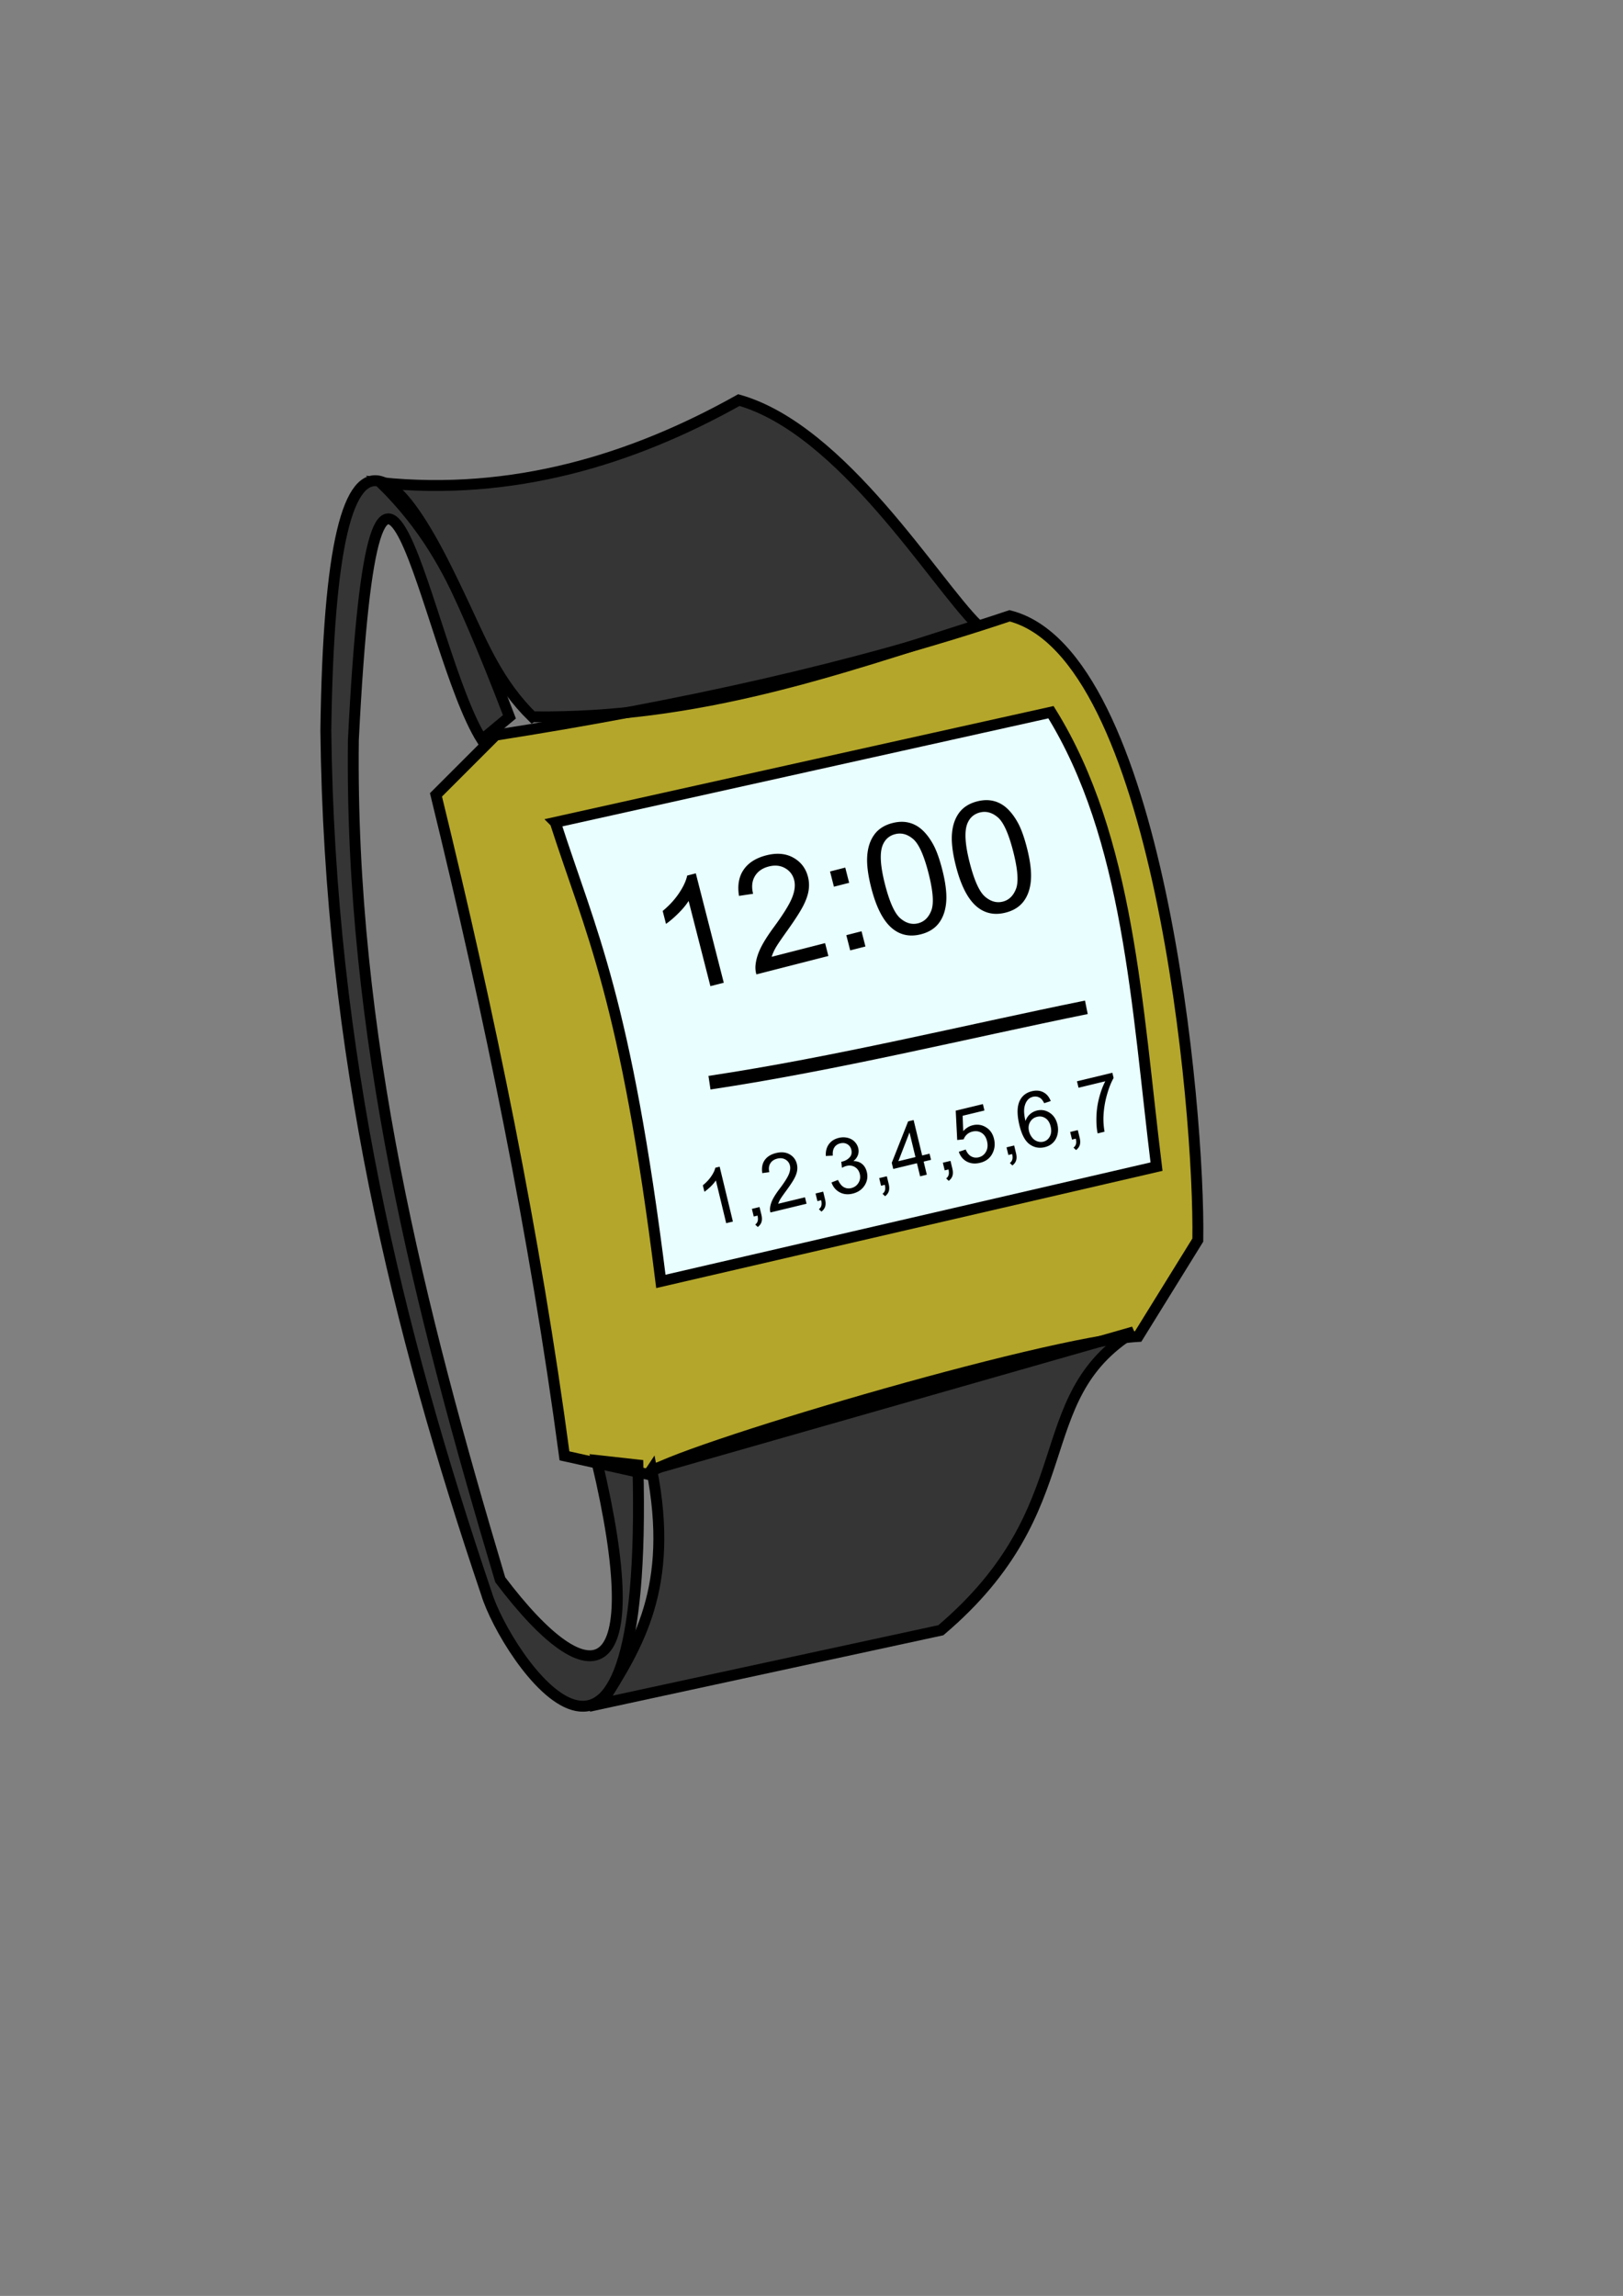
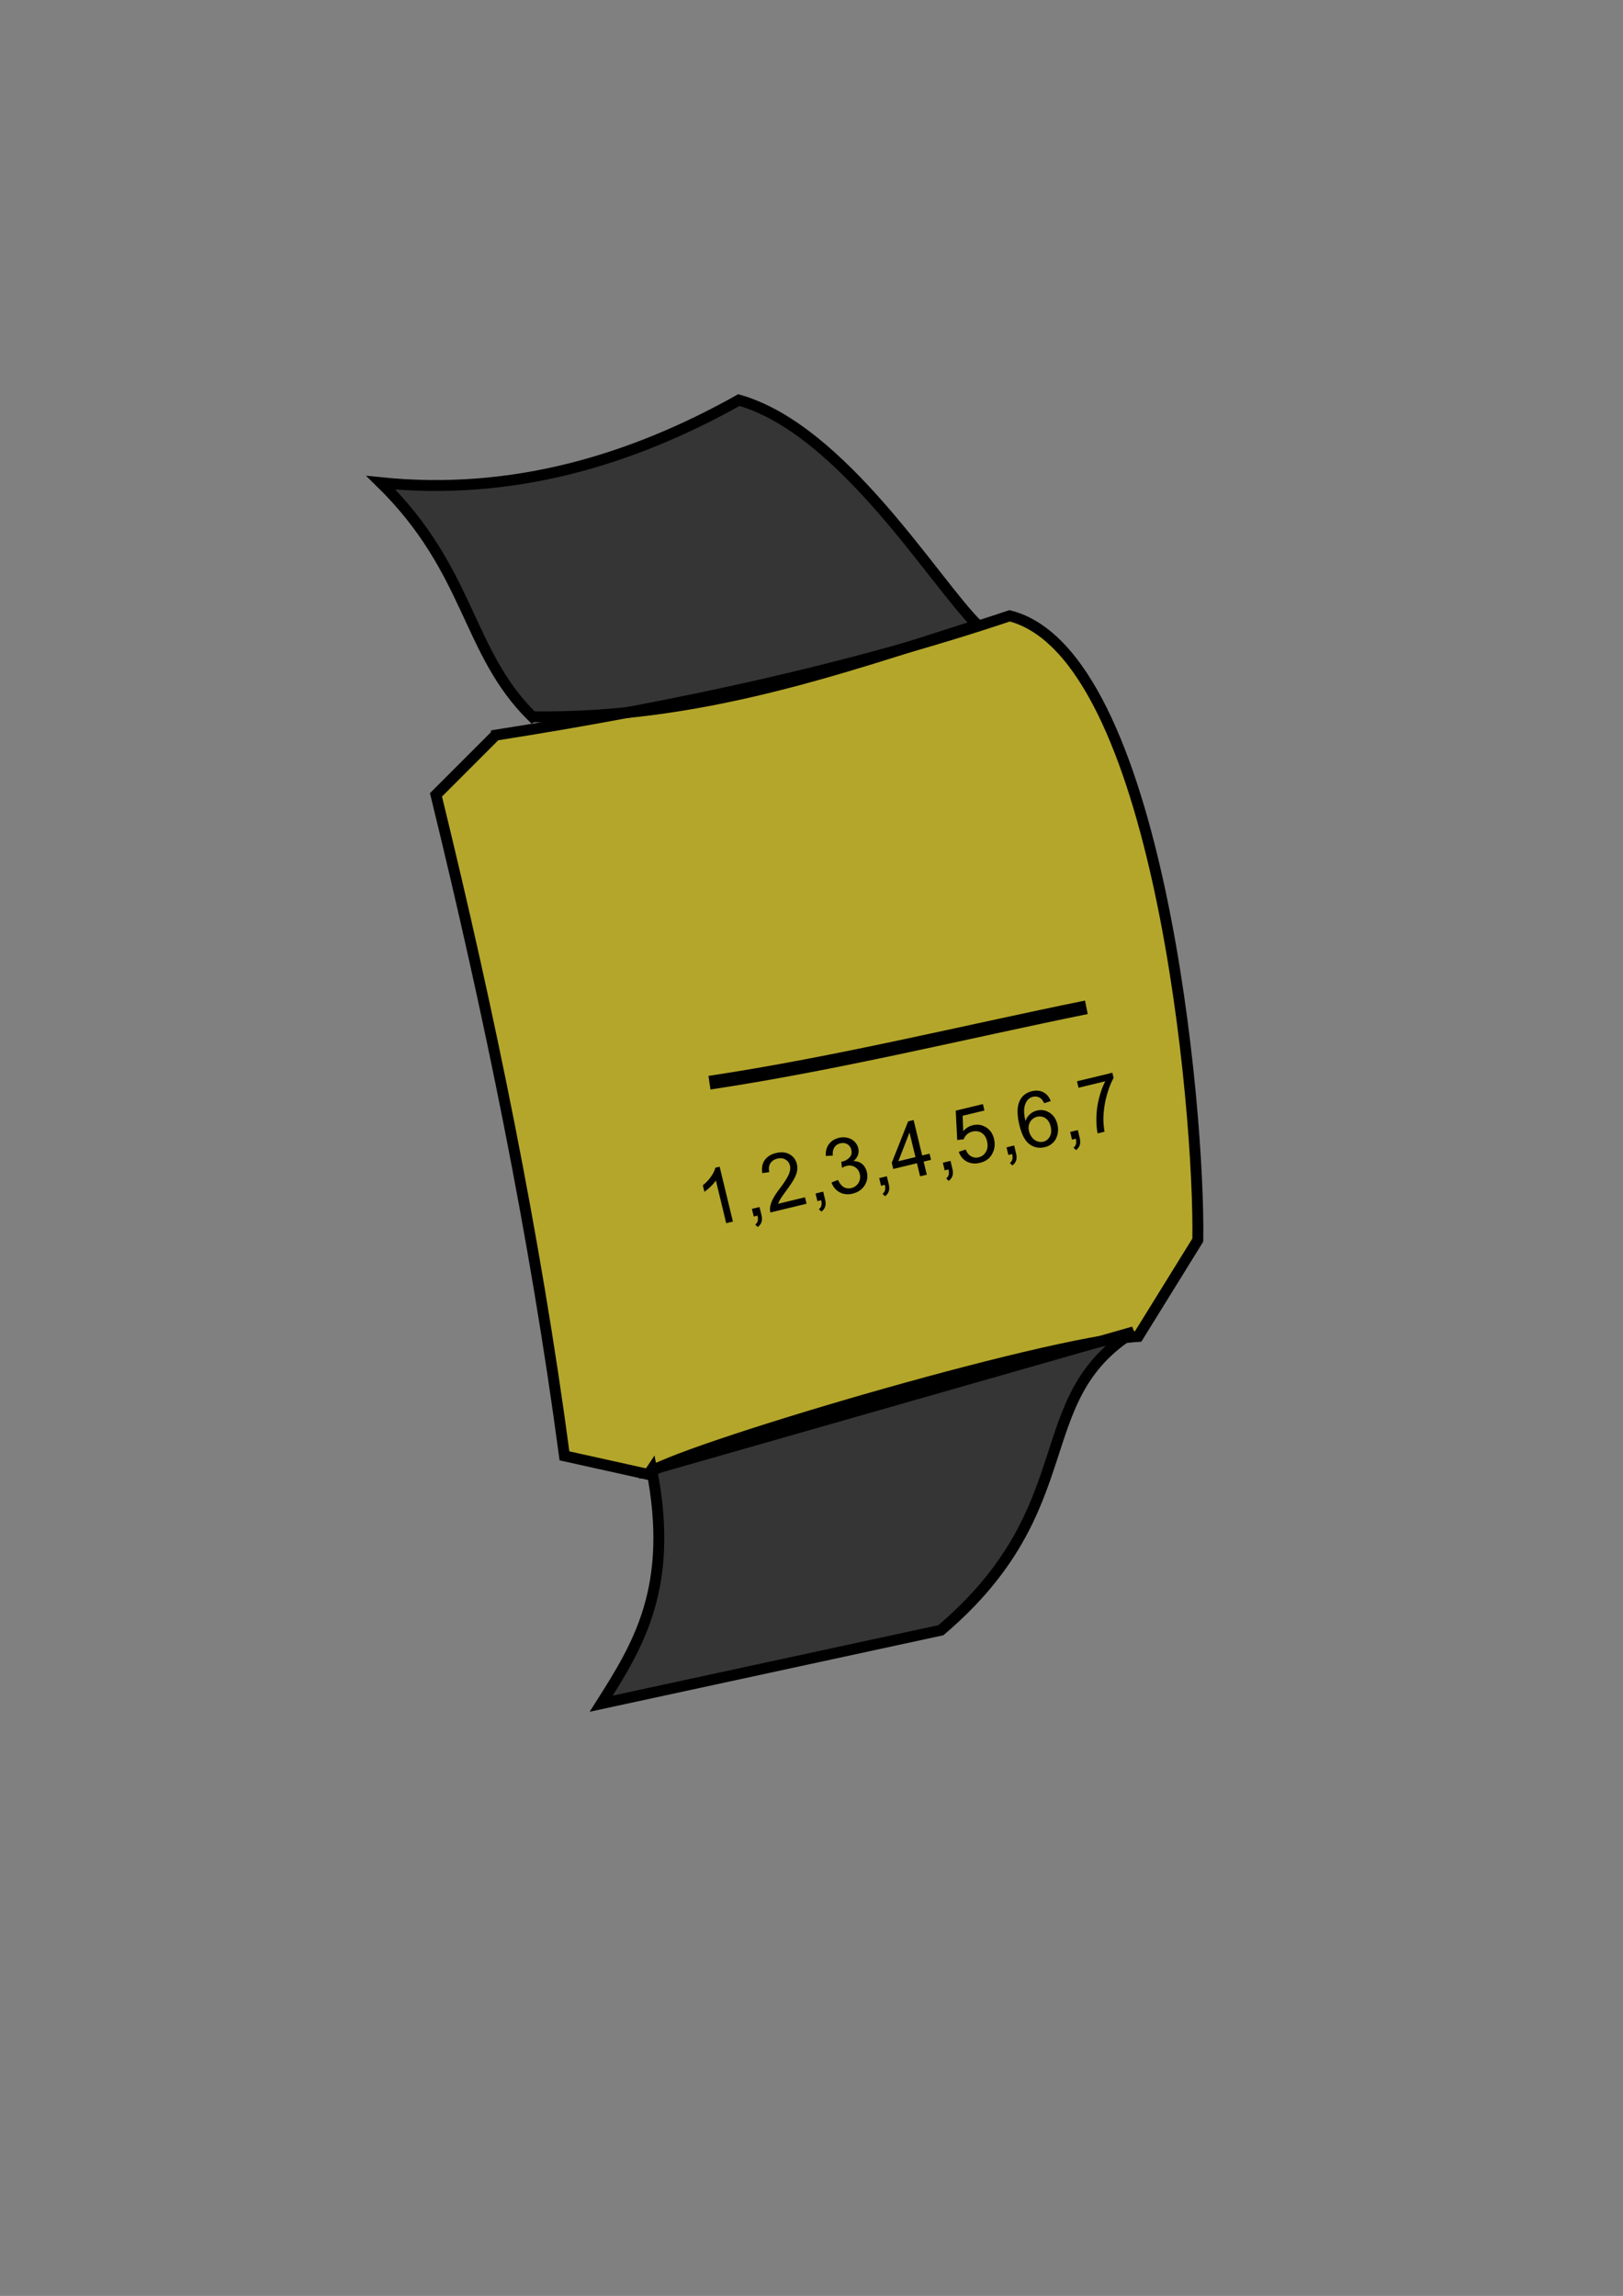
<svg xmlns="http://www.w3.org/2000/svg" viewBox="0 0 744.09 1052.4">
  <rect x="0" y="0" width="744.09" height="1052.4" fill="#808080" stroke="none" />
  <path d="M227.24 336.98c83.667-13.12 163.19-30.382 235.65-54.705 68.352 17.378 87.237 226.36 86.266 286.15l-27.353 44.185c-43.241 2.443-214.67 53.505-225.13 63.122l-37.88-8.4c-13.49-100.99-34.22-201.99-58.91-302.98l27.353-27.353z" fill-opacity=".669" stroke="#000" stroke-width="5" fill="#ceb900" />
-   <path d="M254.59 376.96l227.24-50.497c35.802 57.631 39.328 134.63 48.393 208.3l-227.24 52.61c-16.13-129.88-32.26-160.32-48.39-210.41z" stroke="#000" stroke-width="5" fill="#e9ffff" />
-   <path d="M233.55 328.57c-46.948-123.07-81.875-166.5-84.162 6.312 1.664 148.2 32.952 275.24 73.642 395.56 8.63 28.39 74.341 127.25 69.434-58.913l-18.936-2.104c24.688 104.11-2.003 110.54-44.185 54.705-37.11-124.16-68.995-249.81-67.33-385.04 10.371-205.78 33.121-40.965 58.913 0l12.624-10.52z" fill-opacity=".587" stroke="#000" stroke-width="5" />
  <path d="M244.07 328.57c75.564 1.04 139.39-21.4 204.09-42.081-19.691-19.346-61.895-89.593-109.41-103.1-49.048 27.492-103.85 44.045-164.12 37.873 41.287 40.497 39.104 77.431 69.434 107.31zM298.78 673.63l220.93-63.122c-49.33 30.806-21.867 80.294-88.37 136.76l-155.7 33.665c16.858-26.626 33.673-53.294 23.145-107.31z" fill-opacity=".587" stroke="#000" stroke-width="5" />
-   <path d="M331.825 450.467l-6.13 1.568-9.992-39.067c-1.116 1.785-2.692 3.688-4.727 5.709-2.036 2.02-3.917 3.626-5.645 4.818l-1.515-5.927c3.016-2.489 5.514-5.208 7.493-8.158 1.98-2.95 3.227-5.64 3.742-8.07l3.951-1.01zM378.275 432.311l1.507 5.892-33.004 8.441a11.194 11.194 0 01-.373-4.44c.265-2.463 1.044-5.021 2.337-7.674 1.293-2.653 3.322-5.858 6.087-9.613 4.289-5.838 7.055-10.301 8.297-13.39 1.242-3.087 1.567-5.789.975-8.105-.622-2.43-2.014-4.257-4.178-5.481-2.164-1.225-4.643-1.48-7.436-.766-2.951.755-5.086 2.245-6.405 4.469-1.318 2.224-1.587 4.906-.809 8.045l-6.466.964c-.771-4.81-.064-8.807 2.122-11.992 2.185-3.183 5.651-5.382 10.397-6.596 4.791-1.225 8.923-.867 12.395 1.076 3.472 1.942 5.71 4.878 6.715 8.806.511 1.998.605 4.066.281 6.205-.324 2.14-1.16 4.519-2.51 7.138-1.35 2.62-3.752 6.355-7.205 11.205-2.889 4.029-4.714 6.728-5.477 8.096s-1.343 2.696-1.74 3.983zM382.324 406.451l-1.786-6.982 6.982-1.786 1.786 6.983zm7.465 29.19l-1.786-6.982 6.983-1.786 1.785 6.982zM399.428 406.939c-1.51-5.904-2.118-10.81-1.823-14.72.294-3.91 1.39-7.148 3.285-9.714 1.896-2.565 4.661-4.312 8.294-5.241 2.68-.686 5.168-.747 7.464-.186 2.297.562 4.364 1.69 6.2 3.386 1.837 1.695 3.504 3.906 4.999 6.632 1.496 2.727 2.876 6.565 4.143 11.515 1.498 5.858 2.105 10.741 1.823 14.648-.283 3.907-1.372 7.149-3.265 9.726-1.893 2.576-4.668 4.332-8.323 5.267-4.814 1.231-9.036.473-12.666-2.276-4.356-3.313-7.732-9.659-10.13-19.037zm6.301-1.612c2.097 8.197 4.451 13.407 7.064 15.63 2.613 2.223 5.327 2.974 8.142 2.254 2.816-.72 4.835-2.688 6.057-5.903 1.221-3.216.787-8.91-1.304-17.085-2.102-8.22-4.458-13.436-7.068-15.647-2.61-2.211-5.345-2.951-8.206-2.22-2.816.72-4.759 2.488-5.83 5.302-1.333 3.582-.951 9.472 1.145 17.67zM438.258 397.007c-1.51-5.903-2.117-10.81-1.823-14.72.294-3.91 1.39-7.147 3.286-9.713 1.896-2.565 4.66-4.312 8.293-5.241 2.68-.686 5.168-.747 7.465-.186 2.296.562 4.363 1.69 6.2 3.386 1.837 1.695 3.503 3.906 4.998 6.632 1.496 2.727 2.877 6.565 4.143 11.515 1.498 5.858 2.106 10.741 1.823 14.648-.283 3.907-1.371 7.149-3.264 9.726-1.894 2.576-4.668 4.332-8.324 5.267-4.814 1.231-9.036.473-12.666-2.276-4.355-3.313-7.732-9.659-10.13-19.037zm6.301-1.611c2.097 8.197 4.451 13.407 7.064 15.63 2.613 2.223 5.327 2.974 8.143 2.254 2.815-.72 4.834-2.688 6.056-5.903 1.222-3.216.787-8.91-1.303-17.085-2.103-8.22-4.459-13.436-7.068-15.647-2.61-2.211-5.346-2.951-8.207-2.22-2.815.72-4.758 2.488-5.829 5.302-1.333 3.582-.952 9.472 1.145 17.67z" />
  <g>
    <path d="M336.013 559.942l-3.076.744-4.736-19.598c-.57.885-1.37 1.826-2.401 2.822-1.031.997-1.982 1.788-2.854 2.372l-.718-2.973c1.524-1.224 2.791-2.567 3.8-4.029s1.65-2.798 1.925-4.01l1.982-.479zM345.564 557.634l-.846-3.503 3.502-.846.847 3.503c.31 1.287.334 2.381.07 3.283-.264.902-.84 1.689-1.726 2.361l-1.172-1.11c.58-.44.957-.975 1.131-1.602s.153-1.462-.063-2.507zM369.059 548.818l.714 2.956-16.556 4.001a5.597 5.597 0 01-.158-2.222c.15-1.23.556-2.503 1.22-3.821.664-1.318 1.7-2.907 3.107-4.766 2.183-2.89 3.595-5.103 4.237-6.639.641-1.535.822-2.884.54-4.046-.294-1.219-.978-2.142-2.052-2.768-1.073-.627-2.31-.77-3.712-.432-1.48.358-2.558 1.088-3.232 2.191-.673 1.104-.826 2.443-.457 4.017l-3.24.44c-.353-2.41.027-4.404 1.14-5.982 1.114-1.577 2.862-2.653 5.242-3.229 2.404-.58 4.467-.374 6.19.62 1.723.994 2.823 2.477 3.3 4.447a7.732 7.732 0 01.099 3.105c-.176 1.067-.61 2.251-1.303 3.552-.692 1.3-1.918 3.152-3.676 5.554-1.471 1.995-2.402 3.332-2.792 4.011-.39.68-.69 1.34-.896 1.98zM374.752 550.58l-.847-3.503 3.503-.846.847 3.503c.31 1.287.334 2.381.07 3.283-.265.902-.84 1.689-1.726 2.361l-1.173-1.109c.58-.442.958-.976 1.132-1.603.174-.626.153-1.462-.063-2.507zM381.21 542.013l2.977-1.153c.774 1.657 1.678 2.768 2.713 3.332 1.034.564 2.16.698 3.38.404 1.446-.35 2.547-1.146 3.301-2.39.755-1.243.953-2.605.595-4.086-.341-1.412-1.084-2.465-2.228-3.16-1.144-.693-2.429-.868-3.852-.524-.581.14-1.277.429-2.088.866l-.31-2.782c.21-.027.378-.056.503-.086 1.31-.316 2.407-.943 3.29-1.88.882-.936 1.152-2.117.807-3.54-.272-1.128-.88-1.97-1.821-2.526-.943-.556-2.017-.688-3.225-.396-1.196.289-2.102.905-2.717 1.85-.616.944-.856 2.196-.72 3.755l-3.208.196c-.123-2.152.346-3.956 1.404-5.412 1.06-1.455 2.58-2.423 4.562-2.902 1.367-.33 2.696-.34 3.988-.032 1.293.308 2.366.896 3.22 1.762.855.867 1.42 1.87 1.695 3.009a5.44 5.44 0 01-.157 3.166c-.366 1.03-1.056 1.943-2.068 2.743 1.563-.017 2.885.414 3.965 1.293 1.08.878 1.816 2.126 2.207 3.743.529 2.187.18 4.234-1.048 6.14-1.227 1.906-3.06 3.154-5.497 3.743-2.198.531-4.182.317-5.951-.642-1.769-.959-3.008-2.456-3.717-4.49zM403.932 543.528l-.847-3.503 3.503-.846.847 3.503c.31 1.287.334 2.381.07 3.283-.265.902-.84 1.689-1.726 2.361l-1.173-1.109c.58-.442.958-.976 1.132-1.603s.153-1.462-.063-2.507zM421.837 539.201l-1.45-5.997-10.867 2.626-.681-2.82 7.508-18.993 2.512-.607 3.922 16.231 3.383-.817.682 2.819-3.383.818 1.45 5.997zm-2.131-8.816l-2.73-11.294-5.113 13.189zM433.112 536.476l-.846-3.503 3.502-.846.847 3.503c.31 1.287.334 2.381.07 3.283-.264.902-.84 1.689-1.726 2.361l-1.172-1.109c.58-.442.957-.976 1.131-1.603s.153-1.462-.063-2.507zM439.575 527.97l3.163-1.054c.62 1.514 1.46 2.562 2.523 3.143 1.062.581 2.209.723 3.44.426 1.48-.358 2.598-1.22 3.354-2.583.755-1.364.91-2.97.464-4.814-.424-1.755-1.251-3.02-2.482-3.795-1.23-.776-2.643-.97-4.237-.586-.991.24-1.831.681-2.52 1.324-.688.642-1.174 1.378-1.456 2.205l-2.978.322-.683-13.452 12.455-3.01.71 2.939-9.995 2.415.277 7.059c1.25-1.412 2.701-2.317 4.353-2.716 2.187-.529 4.215-.217 6.085.935 1.87 1.151 3.092 2.917 3.668 5.298.548 2.267.36 4.386-.562 6.357-1.116 2.415-3.064 3.96-5.843 4.63-2.278.551-4.292.363-6.041-.565-1.75-.927-2.981-2.42-3.695-4.478zM462.302 529.422l-.847-3.503 3.503-.846.846 3.502c.312 1.287.335 2.382.07 3.284-.264.901-.84 1.689-1.725 2.36l-1.173-1.108c.58-.442.958-.976 1.132-1.603s.153-1.463-.063-2.507zM481.73 504.706l-3.001.979c-.565-1.142-1.164-1.925-1.798-2.35-1.043-.677-2.175-.868-3.393-.573-.98.237-1.774.718-2.382 1.444-.798.94-1.312 2.155-1.542 3.645-.23 1.49-.055 3.492.528 6.003.468-1.306 1.171-2.362 2.11-3.168a7.517 7.517 0 013.168-1.634c2.05-.495 3.978-.162 5.784.999 1.805 1.16 2.997 2.937 3.575 5.33.38 1.571.394 3.114.043 4.628-.352 1.513-1.033 2.772-2.044 3.776-1.012 1.004-2.269 1.688-3.772 2.051-2.563.62-4.881.182-6.955-1.312-2.073-1.495-3.632-4.406-4.678-8.735-1.17-4.84-1.127-8.577.13-11.207 1.099-2.29 2.969-3.755 5.611-4.394 1.971-.476 3.72-.314 5.245.487 1.526.8 2.65 2.144 3.37 4.032zm-9.95 13.834c.257 1.059.727 2.018 1.41 2.878s1.492 1.445 2.423 1.756c.932.312 1.842.36 2.73.145 1.299-.313 2.288-1.107 2.969-2.381.68-1.274.804-2.81.369-4.61-.419-1.731-1.21-2.984-2.373-3.758-1.164-.774-2.446-.991-3.847-.653-1.39.336-2.448 1.12-3.176 2.35s-.895 2.655-.504 4.273zM491.482 522.37l-.847-3.503 3.503-.846.846 3.502c.312 1.287.335 2.382.07 3.284-.264.901-.839 1.689-1.725 2.36l-1.173-1.108c.58-.442.958-.976 1.132-1.603.174-.627.153-1.463-.063-2.507zM494.472 498.602l-.714-2.956 16.215-3.919.578 2.393c-1.184 2.082-2.22 4.72-3.106 7.912a42.403 42.403 0 00-1.533 9.557c-.109 2.244.053 4.635.485 7.17l-3.161.765c-.442-1.98-.63-4.454-.564-7.423s.478-5.918 1.235-8.844c.758-2.926 1.702-5.466 2.834-7.62z" />
  </g>
  <path d="M325.27 496.29c58.389-8.783 116.91-23.194 172.79-34.558" stroke="#000" stroke-width="6.303" fill="none" />
</svg>